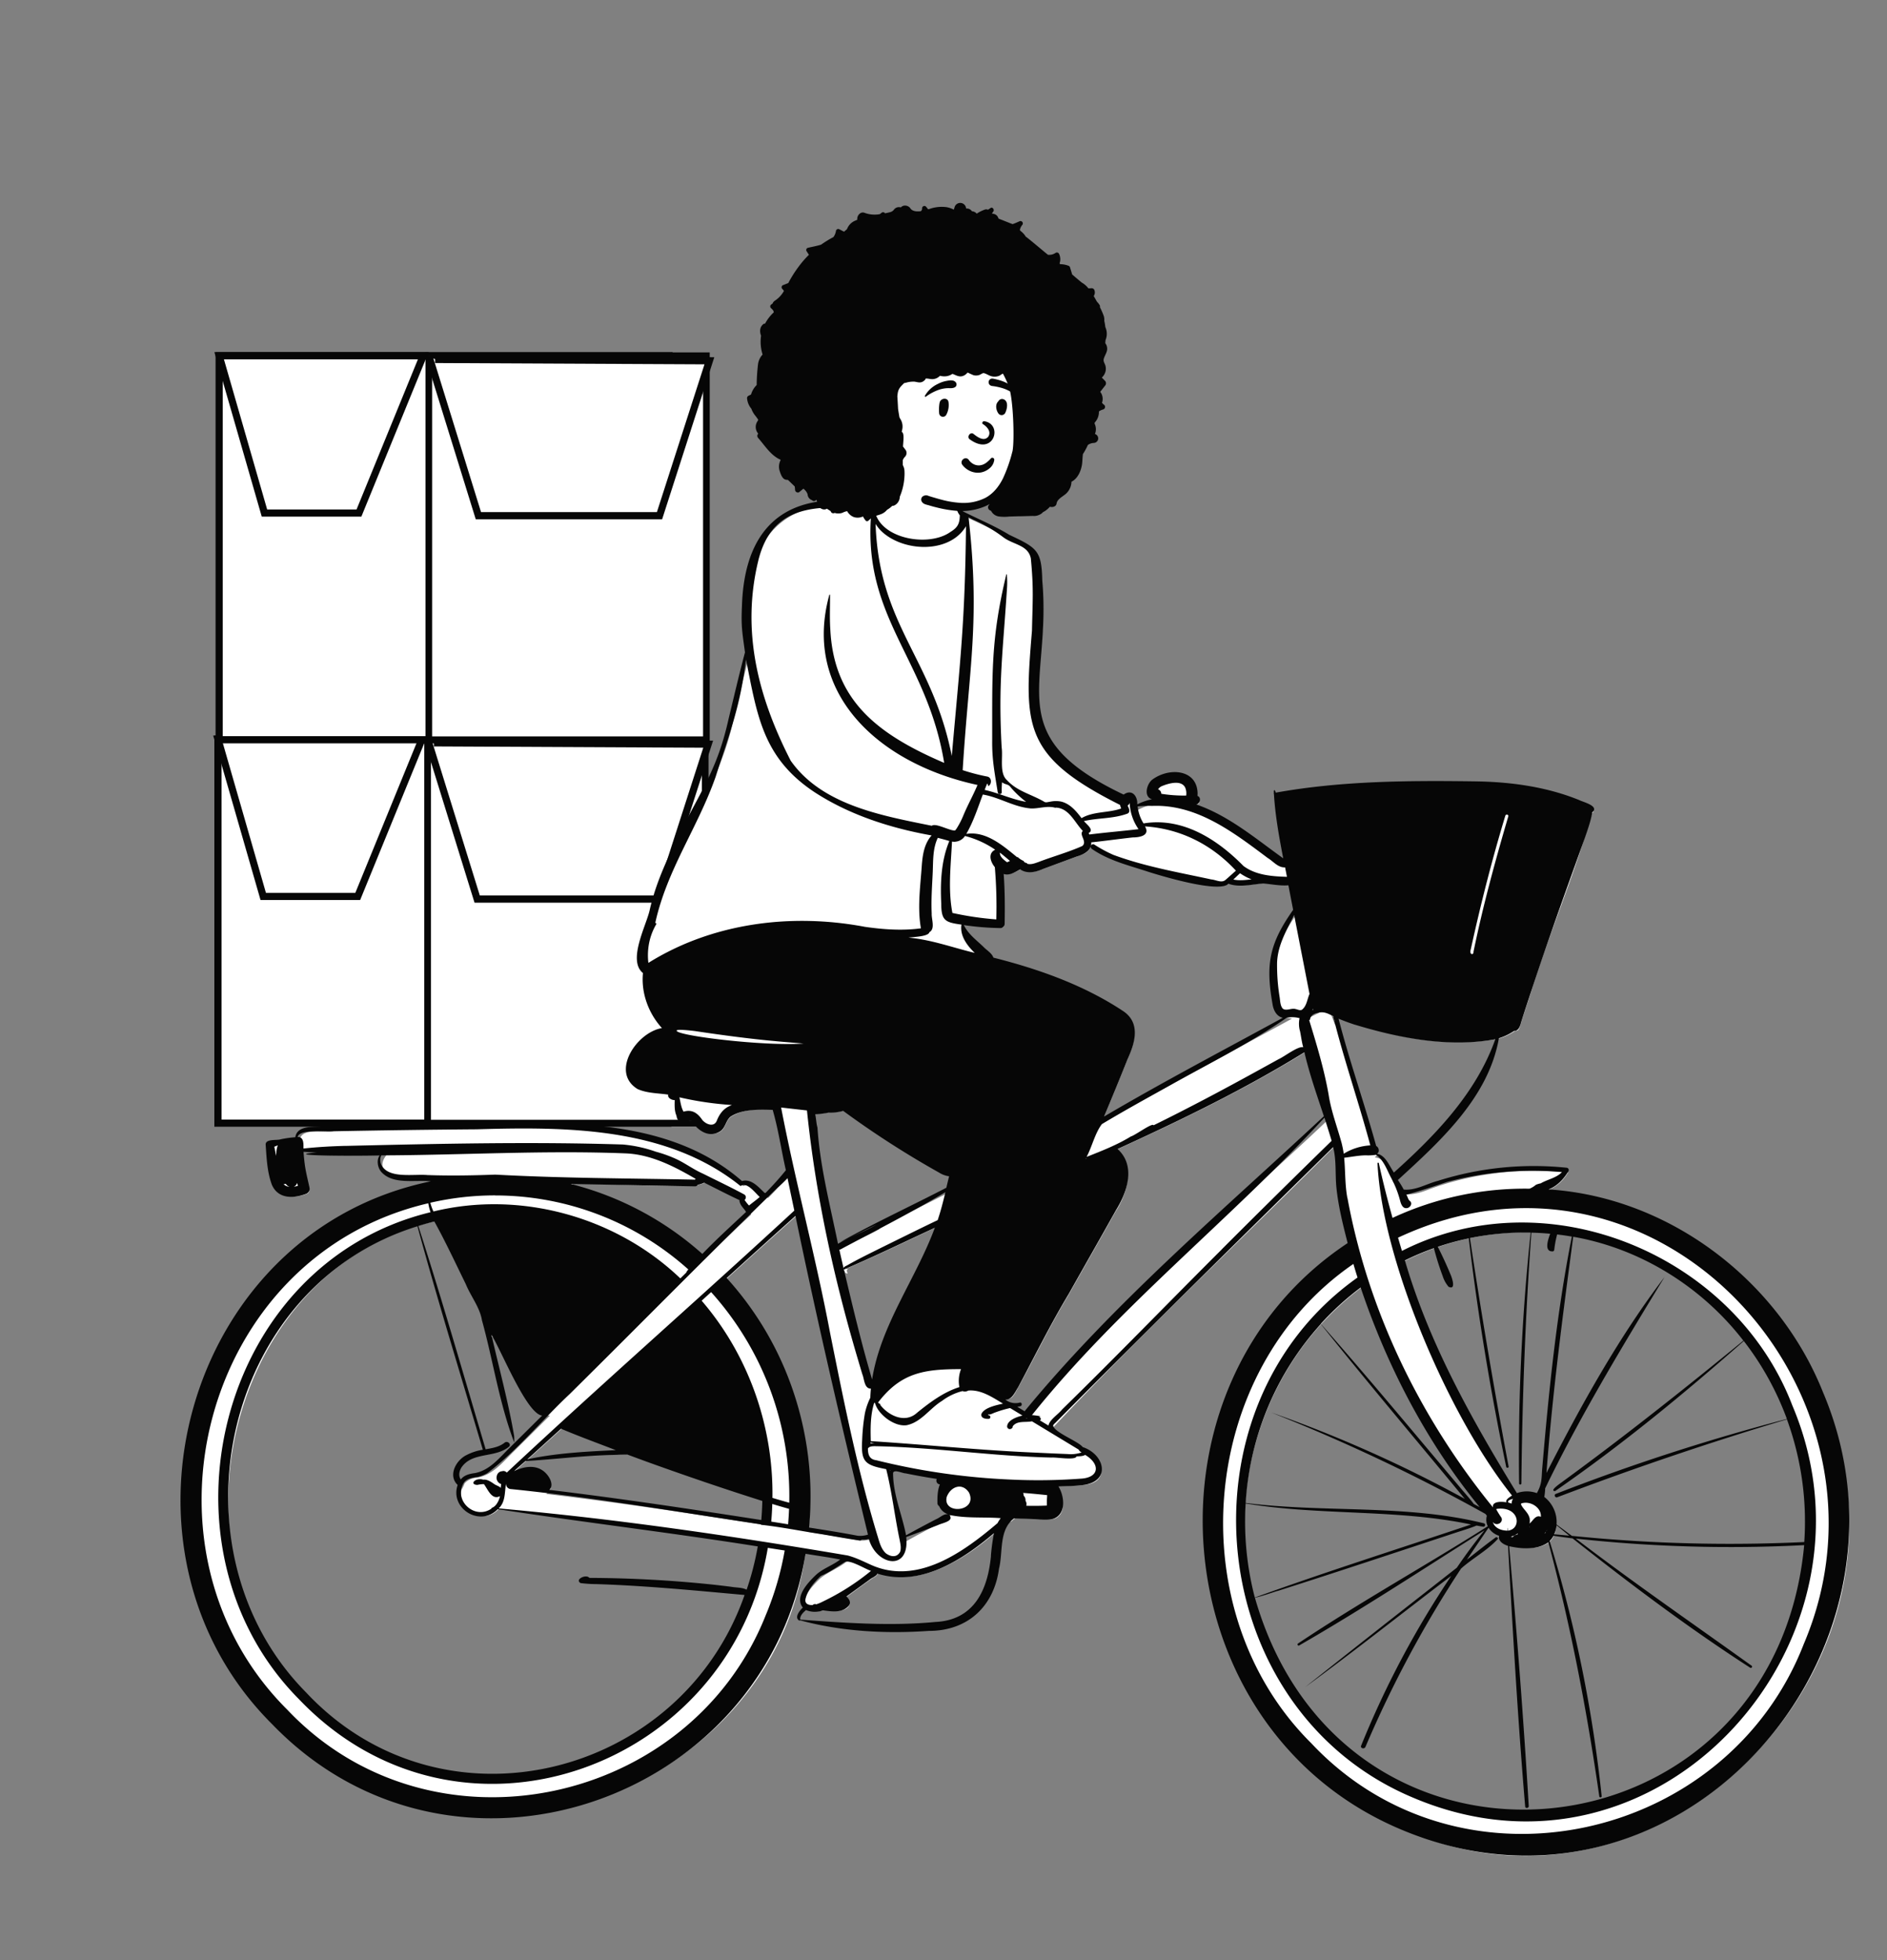
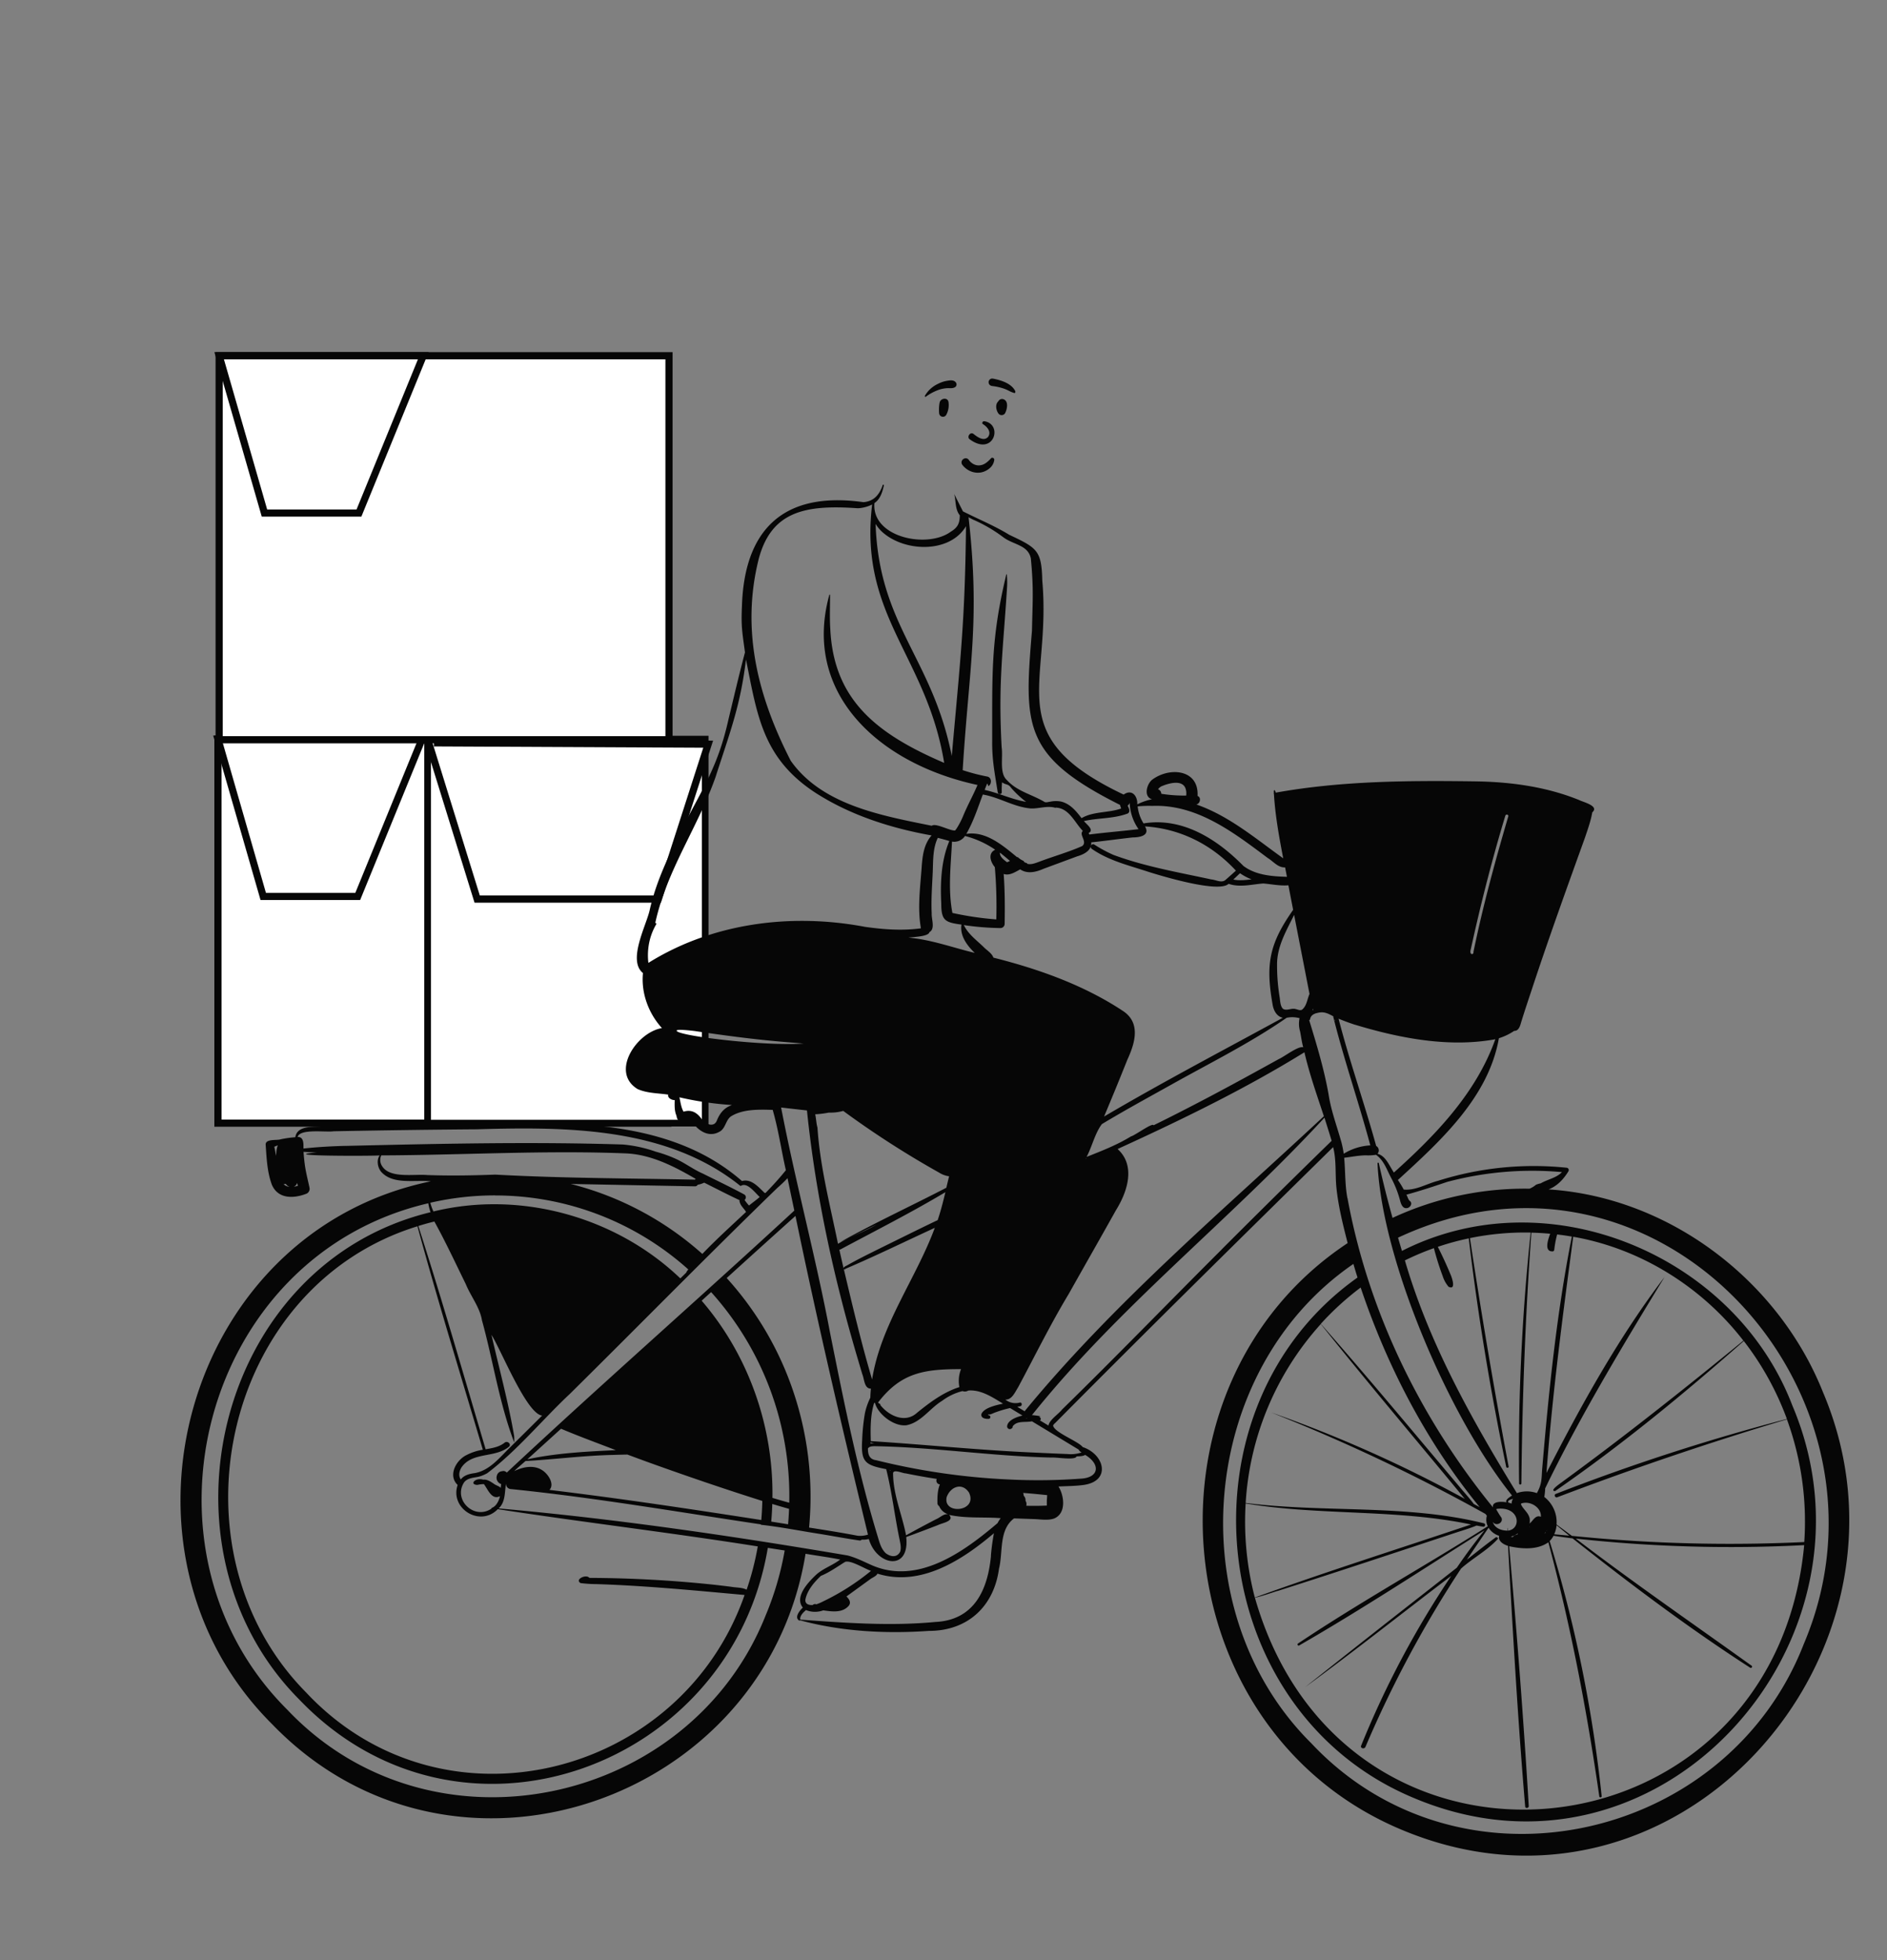
<svg xmlns="http://www.w3.org/2000/svg" id="Capa_1" data-name="Capa 1" viewBox="0 0 962.93 1000">
  <rect x="0" y="0" width="962.93" height="1000" fill="#808080" stroke="none" />
  <title>Mesa de trabajo 48</title>
  <rect x="111.22" y="377.07" width="229.55" height="195.91" fill="#fff" stroke="#060606" stroke-miterlimit="10" stroke-width="3.66" />
  <rect x="218.2" y="377.07" width="141.65" height="195.91" fill="#fff" stroke="#060606" stroke-miterlimit="10" stroke-width="3.4" />
  <polygon points="111.22 377.07 215.37 377.07 182.55 457.33 134.33 457.33 111.22 377.07" fill="#fff" stroke="#060606" stroke-miterlimit="10" stroke-width="3.66" fill-rule="evenodd" />
  <polyline points="218.2 377.07 243.5 458.67 335.93 458.67 361.38 379.64 221.4 378.97" fill="#fff" stroke="#060606" stroke-miterlimit="10" stroke-width="3.66" fill-rule="evenodd" />
  <rect x="111.84" y="181.48" width="229.55" height="195.91" fill="#fff" stroke="#060606" stroke-miterlimit="10" stroke-width="3.66" />
-   <rect x="218.82" y="181.48" width="141.65" height="195.91" fill="#fff" stroke="#060606" stroke-miterlimit="10" stroke-width="3.4" />
  <polygon points="111.84 181.48 215.99 181.48 183.17 261.74 134.95 261.74 111.84 181.48" fill="#fff" stroke="#060606" stroke-miterlimit="10" stroke-width="3.66" fill-rule="evenodd" />
-   <polyline points="218.82 181.48 244.12 263.08 336.55 263.08 362 184.05 222.02 183.38" fill="#fff" stroke="#060606" stroke-miterlimit="10" stroke-width="3.66" fill-rule="evenodd" />
  <g id="Introduction">
    <g id="variations-sitting">
-       <path d="M923.1,788.07c-12.88,165-237.71,188.72-282.6,29.71h0c-.16-.61-.5-1.85-.68-2.46h0a155.85,155.85,0,0,1-4.34-48.76h0c2.16-33.68,16.51-67.35,39.56-91.95h0a147.91,147.91,0,0,1,21-18.75c14.24,42.92,34.88,81.31,61.05,113.23l-1,1.25,3.77,2.1c.43.52.9,1.11,1.33,1.65-1.74,4.46,2,8.79,6.35,9.64-1.34,3.14,1.93,4.38,3.9,4.94,6.46,1.48,14.06,1.8,19-1.82,6.32-5.78,4.1-17.2-2.73-21.53,0-.08.05-.15.08-.22a4.55,4.55,0,0,1-2.43-1,14.31,14.31,0,0,0-10.76.18c-22.73-36.93-45.53-77.07-58.15-120.83a144.17,144.17,0,0,1,16.5-7h0l.75-.26h0a138.61,138.61,0,0,1,16-4.46h0l2-.41h0a141.21,141.21,0,0,1,29.69-2.72h0l2.26,0h0c3.4.09,6.9.34,10.31.67,0,.12-.09.29-.15.48a4.51,4.51,0,0,1,.82.12c0-.17.08-.34.11-.51,2.7.3,5.42.67,8.1,1.12h0l1.91.34h0c34.35,6.06,66.71,26.43,87.8,54.34h0a149.09,149.09,0,0,1,21.28,38.41h0l.84,2.28h0a153.85,153.85,0,0,1,8.5,62.15ZM677.5,571.44c-51.64,49.15-108.92,94.87-152.65,151.67l-8.17-4.94.82-.15c-2.73-.28-5.26-2.83-7.28-4.49,4.36.3,5.75,1.11,8.34-3.86,9.1-16.34,17-33,26.76-49.15,8-14.22,16.06-28.31,24.08-42.68,4.24-6.19,11.33-22.67-.35-31,30.59-13.95,65.83-30.71,98.49-51,2.65,11.95,6.77,23.5,10.56,35ZM502,485c-4.38-4-9.19-7.9-11.39-13.74a138.93,138.93,0,0,0,20.92,1.88.87.87,0,0,0,.82-.85,270.69,270.69,0,0,0-.64-27.26c3.67,1.82,6.62-.26,9.95-2,3.48,2.6,7.07,1.83,11.33,0l17.23-6.37c3.83-1.19,5.47-2.33,6.43-4.76l2,.52c4.11,6.08,63.72,25,69,18,5.54,2.35,12.17.45,18,0,4.58.38,9.24,1.41,13.82.83q1.37,7.13,2.74,14.24c-12.31,17.92-14.14,26-10.63,47.58.76,4.45,2.23,6,7.72,6.6-32.62,17.84-65.42,35-97.63,54,4.56-10.79,9.09-21.78,13.38-32.56,1.52-3.31,3.56-8.18,3.72-12.71,1.26-16.82-51.28-32.25-71.86-37.82-.58-2.39-3.22-3.8-5-5.58Zm167.55,30.84c.24-.41,1.17-2.36,1.39-2.82a37.42,37.42,0,0,0,2.22,3.73c-1.29.46-4.43,2.18-5.68,2.84Zm-183,85.65c-.55,2.24-1.06,4.37-1.54,6.42-12.17,6.34-24.27,12.13-36.48,18.34l.38.71c-6.9,4-14.42,6.49-21.21,10.68-5.3-22.86-9.35-46-12.35-69.37a51.58,51.58,0,0,0,8.41-.95,23.11,23.11,0,0,0,7.72-1,475.93,475.93,0,0,0,49.4,31.88,12.16,12.16,0,0,0,6,1.87Zm-2,173.39c-1.91-.19-3.63,1.8-5.47,2.46q-8.54,4.41-16.72,9c-1.9-11-6.64-21.21-7-32.59l-.19.34c-.69-1.33-2.09-3.72-2.89-5l5.22,1.2-.14.21c1.72-.3,4.07.79,5.7,1,5.91,1.12,11.94,2.26,17.94,3.14-1.54,2.4-1.46,2.53,1.39,2.53a22.16,22.16,0,0,0-1.85,10.68c0,.63.3.5.62.75a6.12,6.12,0,0,0,4,3.82ZM432.56,649.7,432,648l.66-.22a.78.78,0,0,0-.84-.34l-.06-.19c16.37-7,32.4-14.85,48.56-22.29-9.49,27.36-28.34,51-33.07,80l-2.5.16c-5.56-18.76-10.11-38-14.51-56.57l.79-.27a1.24,1.24,0,0,0,1.5,1.34Zm11.79,135.54a14.55,14.55,0,0,1-5.91.62c-8.61-1.66-17.38-3-25.94-4.36,4.87-46.67-10.7-94.22-42.45-128.46,11.81-10.73,24.33-22,37.71-34,12.5,60.64,26.72,120.5,37.71,165.87Zm-53-18.39c-.08,3.72-.31,7.48-.65,11.19-35.47-5.54-73.59-11.3-111.89-15.88l1.71-1.84c2.14-2.64-1.47-7-3.61-8.18-4-2.39-8.5-1.48-12.94.63l-1.47-2.06c8.19-7.41,16.4-14.76,24.56-22.22,9.48,4,19.07,7.53,28.63,11.23l-.37,2.3c2.13,0,4.29-.27,6.33-.06,23.62,8.8,48.55,17.27,69.72,23.93ZM389,790.2a149.43,149.43,0,0,1-6.32,23.7h0c-29.83,94.38-159.22,126.47-226.37,51.43-75.43-73.81-38.62-220.36,67-242.56,6,10.88,11.13,21.84,16.56,32.85,2.61,6.37,7.32,12,8.39,19q1.05,3.84,2,7.68l.32.14,0-.1,2.34-1c4.67,8,10.64,22.1,16,30.65,6.88,10.37,6.55,9.61,11.68,10.21-6.1,6-12.28,12.19-18.38,18.22-5.41,5.25-10.51,11.93-18.65,13.42a9.39,9.39,0,0,0-6.46,2.88,14.75,14.75,0,0,1-1.54,3.14c-2.79,10.49,11.58,18.65,19.08,9.76,45.15,6.92,89.47,12.14,134.64,19.27ZM292.31,603.85c18.08-.25,39.95,1.95,63.88.61a12.76,12.76,0,0,0,4.15-1.46c6.38,3.25,12.86,6.59,19.42,9.62-.51,2.84,2.57,4.53,3.55,7-8,7.53-16.23,14.89-23.83,22.94A158.37,158.37,0,0,0,292,606.37ZM941.89,754.08c-9.13-74.65-75-141-150.7-144.91l-.38-2.47c3.61-1.41,6.78-4.3,9.42-8.6-23.93-2.4-48.64.42-70.66,8.53-4.08,1.58-8.52,3.15-13.05,2.56-.66-1.3-1.46-2.66-2.33-4l-.11,0a5.35,5.35,0,0,1-3.28-2.45,15.7,15.7,0,0,1-.83-4,.76.76,0,0,1,.13-.6c-2.1-3.61-4.05-7.26-8.55-7.66l1.48-1.58a1.38,1.38,0,0,0-.82-2.21c-6-21.74-13.37-42.56-19.09-64.43l-1.83.53c-.23-.6-1.68-4.21-1.95-4.87l3.24,2.25-.38-1.5c28.43,11,56,15.9,82.56,11.27v-.07a29.72,29.72,0,0,0,8.51-4c1.54.12,2-.8,2.69-3.31,1.57-5.15,3.32-10.34,5-15.37,9.55-31.2,22.71-61.17,31.37-92.21.23-.18,1-.94.87-1C779.08,394,697,400,652.43,406.71c.77,12,3.07,23.76,5.29,35.19-16.17-11.47-31.61-25-51-30.72l4.57-.93c.75-.12,1.22-1.57.44-1.87l-.9-.33c1.67-13-12.94-14.49-21.12-8.1-1.79,1.48-3.79,6.57-.47,7.69l-.15,2.48a33.62,33.62,0,0,0-9.13,3.44c.65-4-.81-9.39-5.44-5.65C508.21,377.6,537,346.47,531.58,297.33c-.34-14.75-2.12-15.68-16.16-22.29-8.11-4.94-16.82-8.4-25.21-12.75l.6-.6c-.78-1.54-2.45-4.89-3.38-6.73l-.34.1a45.44,45.44,0,0,1-2.84-9.45c-.34-3.77-2.1-6.06-6.31-6.78-10.57-2.22-21.14-.52-25.38,10.64h-.05c-1,3-3,6-5.48,7.39l1.52,1.37-.19.35-2.4-.71c0-.13,0-.31,0-.45a11.1,11.1,0,0,1-4.58,1.08c-51.19-8.69-66.52,31.32-58.91,75.45-3,11.39-5.68,22.8-8.43,34.13-8,37.83-32.12,61.35-40.33,97.92-2.17,8.89-11.15,25.23-3.26,30.93-1.35,10.45,3,21.67,10.86,29.52-11.82.33-28.3,19.6-14.36,29.08,5.08,2.22,11.17,2,16.71,2.93l-.43,1.42c.23,1.26,2.35,1.18,3.38,1.05,0,3-.39,6.32.85,9,.13,1.53.76,2,1.07,1.92,2,.07,4.12-.18,6.18-.06,3.12,5,7.8,8.2,12.63,5.63,2.94-1.53,2.89-5.62,5.67-7.69,7.29-4.57,15.57-3.82,23.27-3.69,3.19,10.7,4.63,21.56,7.14,32.36a165,165,0,0,1-11.38,12.7l-.56-.13-.57.17c-3.29-2.93-6.93-7.94-11.59-6.11-38.91-35.19-101.51-29.78-149.61-29.43-21.76.25-44.22.49-66.28,1.49-6.3.15-10.36.61-10.58,5.34-4.16.18-7.25,1.21-11.16,1.51-2.44.13-3.72.32-3.8,1,.47,6.75.74,13.81,3.09,20.12s10,6.23,15.73,3.93c2.16-.93.3-3.59.24-5.22a84.77,84.77,0,0,1-2.38-16.43c2.72.21,5.09.33,8.22.38l.05,1.44c5.5.22,28.88.63,34.59-.16-2.34,2.82-3.25,5.72-1,8.9,5.93,6.6,16.86,3.6,24.65,4.59l.12,2.53C98.55,627.87,51.84,794.19,140.82,879.81c87,94.47,253.4,38.22,270.22-87.5,7.24,1.21,14.52,2.17,21.74,3.7-4.26,3.88-10.39,5.85-14.57,9.56-7.26,7.06-9.41,11.7-6.09,15.34l.06,0a11,11,0,0,0,8.9.35,42.59,42.59,0,0,0,5.71.55c3-.06,5.92-.82,6.73-3.23.09-.91-1.67-2.47-2.52-3.23,4.7-3.28,9.42-7,14.8-10.59a4.27,4.27,0,0,0,2.41-2.46c23.17,8.28,47.42-9.43,62.19-22.57,0,.07,0,.15,0,.23,1.8-1.77,3.68-3.49,5.73-3.79a14,14,0,0,1,2-1.69l10.91.38c3,.11,6.87.75,9.54-.24,6.19-3,3.54-12.1.4-16.3,5-.3,10-.21,14.92-.88,12.63-1.47,9-14.1-1.09-17-2.8-3.61-15.27-7.45-15.61-12C584.17,678.55,635,631,682,583.85A55.57,55.57,0,0,1,684,599.48c0,12.35,3.29,24.57,6.27,36.36-108.8,68.67-94.41,248.17,25.25,297,117.24,53.66,244.59-56.22,226.41-178.74Z" fill="#fff" fill-rule="evenodd" />
      <path d="M790.24,606.78c4.48-1.74,7.75-5.32,10.14-9.27a1.2,1.2,0,0,0-1-1.79,162.18,162.18,0,0,0-65.6,6.69c-5.73,1.47-11.3,5-17.45,4.46a48.46,48.46,0,0,0-3-4.88c21.76-19.91,46.29-42.2,51.55-72.33a29.83,29.83,0,0,0,7.78-3.73c2.6,0,3.11-2.95,3.74-4.95,1.71-5.52,3.55-11,5.37-16.47,8.52-25.86,17.77-51.46,27-77.08,1.44-4.27,3-8.57,3.76-13,3.74-3.27-4.64-5.21-6.77-6.31-16.93-6.86-35.26-9.29-53.47-9.51-33.78-.46-68-.23-101.29,5.77-.48-1.88-1.21-1.6-.92.23a.21.21,0,0,0,0,.39c.65,11,2.64,22,4.75,32.89-14.1-10.08-27.68-21.69-44.34-27.48,2-.42,2.65-3.61.62-4.34.74-13.7-14.43-14.93-23.26-8.22-2.7,2.27-4.4,8.58,0,9.91a28.81,28.81,0,0,0-7.51,2.6c.23-4.22-2.7-8-6.95-5-63.51-30.16-36.67-54.9-41.52-109.21-.36-15.43-2.64-16.6-16.89-23.34-7.53-4.62-15.72-7.94-23.59-11.93L486.91,252c1,3.6.36,7.8,2.88,10.89-.08,4.14-1,6.16-4.7,8.43-12,8.69-40.37,2.84-38.87-14.67,3-2,4.1-5.73,4.82-9,.08-.32-.43-.57-.57-.24-1.6,4.79-4.49,8.41-9.91,8.77-42.81-6-60.83,16.17-61.95,53.06-.49,10.42.17,13.25,1.55,23.58-3,11.26-5.63,22.62-8.37,33.94-5.27,23.72-12.48,34.16-23.72,55.86-6.64,13.56-13.39,27.23-16.61,42-2,8.18-11.22,25.46-3.36,31.79-1,10.18,2.8,20.49,9.68,28.08-12.81,2.09-26.57,22.44-12.43,31.1,4.9,2.18,10.42,2.08,15.65,2.84-.5,1.66,1.82,2.87,3.3,2.78-.05,2.68-.2,5.46.91,8,.2,1.42.69,2.76,2.27,2.85,1.84.07,3.66-.15,5.51-.09,2.95,4.58,8.31,8.51,13.89,5.53,3.35-1.57,3.26-5.69,5.94-7.85,6.07-3.93,14.46-3.64,21.48-3.44,2.93,10.09,4.38,20.56,6.73,30.79-3.27,4.06-6.77,7.9-10.4,11.61a.78.78,0,0,0-.4,0c-3.09-2.88-6.77-7.47-11.6-6.09-36.24-31.65-87.8-30.17-133.36-29.5-26.53.37-53.08.47-79.58,1.55-4.95.5-14-.84-15,5.59a59.06,59.06,0,0,0-7.21,1c-2.18.8-7.81-.34-7.92,2.67.48,6.88.75,14.08,3.19,20.6,3.11,7.2,10.82,7.09,17.28,4.68a2.73,2.73,0,0,0,1.89-3.28c-.81-3.82-1.8-7.57-2.35-11.45-.31-2.24-.53-4.51-.67-6.77,2.27.17,4.55.25,6.83.28-22.18,2,29,1.87,32,1.55-1.63,2.39-1.09,5.85.6,8.15,5.89,7,17.33,4.18,25.53,5.07C94,628.61,49.87,791.09,138.88,879.61c91.75,95.08,251.57,40,272.19-86.94,5.88,1,11.82,1.77,17.67,2.94-3.86,3-8.95,4.61-12.45,7.93-3.93,3.75-11,11.18-6.6,16.58-1.59,1.49-4.53,5-1.82,6.65a.34.34,0,0,0,.36-.17c21.25,5.77,43.91,6.94,65.82,5.41,19.91,0,33.18-12.64,35.74-31.76,2.15-8.51-.2-19.7,7.67-25.64l10.47.37c3.18.12,7,.79,10.05-.33,6.24-2.66,5.11-11.56,2.16-16.31,4.29-.21,8.61-.2,12.87-.79,14.08-2,10.66-15.6-.5-19.32-2.33-3-14.19-7.3-15.1-10.84,0-.63.87-1.24,1.3-1.68l1.58-1.6c46.3-46.66,93.16-92.79,140-138.9,1.73,6.64,1,13.53,1.64,20.29.94,9.68,3.37,19.26,5.77,28.67-109.1,72.29-95.14,246.74,26.21,298.72,140.88,60.36,272.94-89.31,216.35-222.66C907.7,653.6,852.24,610.8,790.24,606.78ZM920.53,838.53C881.29,939.93,745,970.18,669.1,889.28c-67.7-67.13-57.66-190.17,21.54-244.48q1,3.48,2.1,6.94C599.22,718,614,871.74,720.59,916.88,847.06,971,965.4,836.59,914.62,717c-29.19-76.4-124.37-116.85-199.21-78.84-.68-2.24-1.33-4.5-2-6.75,132.89-62.18,261.08,80,207.11,207.16M794.32,778.12q3.23,2.68,6.46,5.31l-7.68-.71A14.51,14.51,0,0,0,794.32,778.12ZM789.11,781c.11-.17.21-.34.31-.51-.09.2-.18.4-.28.6l0-.09m-.9,1.3c.2-.26.39-.52.57-.79a.83.83,0,0,1,0,.15,5.91,5.91,0,0,1-.45.66l-.16,0m-7.81-3.21s0-.08,0-.31l.08,0c.06,0,0,.28-.06.28m.08-4.76c-.66-2.77-3.51-4.67-4.34-6.92,0-.09.11-.35.15-.4,4.39-1.53,10.35,1.93,10,6.81-2.74-1.17-4,2.05-5.76,3.43a8.69,8.69,0,0,0,0-2.92m-6,7.85a1.69,1.69,0,0,0-.1.58c-.89.28-2.11.63-2.49,1.44-.34-.1-.7-.19-1-.3a7.84,7.84,0,0,0,3.63-1.72m-5-16c0-1,1.71-1.19,2.5-1.59a5.63,5.63,0,0,0-.73,2.52,11.49,11.49,0,0,0-1.88-.62c.15,0,.4-.36.11-.31m-3.55,7.88a45.46,45.46,0,0,1-2.51-4.08l.23-.2c11.74-1.51,12.94,10.18,5.79,11.1-.12-1.9-.34-1.87-.19,0-2.74,0-5.72-.9-7.1-3.28.14-.06,0-.25-.08-.15a5,5,0,0,1-.4-1c1.81,2.55,5.84.21,4.26-2.46M674,675.37a146,146,0,0,1,20.34-18.53c13.57,40.31,33.56,78.8,60.7,112-1-.52-2-1.06-3-1.61-2.32-3.11-5-6-7.48-9C721.16,730.54,698,702.54,674,675.37M640.33,815a153.17,153.17,0,0,1-4.68-48c38.05,6.32,77.18,2.75,115,10.73C713.86,790.1,676.8,801.79,640.33,815m11.5-3.31c30.46-9.69,60.78-19.8,91.12-29.81,3.52-1.16,7.12-2.18,10.54-3.61,1.1.21,2.2.41,3.3.58a.89.89,0,0,0,.48-1.71c-39.71-9.88-81.25-5.28-121.61-10.39A149.49,149.49,0,0,1,674,675.47c24,30.06,49,59.48,73.47,89.18a665.57,665.57,0,0,0-98.87-44.09A920.74,920.74,0,0,1,758,772.33l.75.94a7.5,7.5,0,0,0,.46,5.36c-31.9,20.21-65.49,38.84-96.89,59.85a.59.59,0,0,0,.58,1c32.09-18.46,63.26-39,94.63-58.76-5,6.16-9.66,12.55-14.14,19.08l-18,14.09Q695.6,837.19,666,860.72c24.74-18.06,49.85-38,74.58-56.79a474.71,474.71,0,0,0-46,86.64c-.56,1.36,1.67,1.92,2.22.6a576.25,576.25,0,0,1,48.76-90.94c5.91-5.31,13.76-9.47,18.89-15.27a.84.84,0,0,0-1.26-.6c-5,3.64-9.8,7.5-14.64,11.34,3.65-5.47,7.37-10.88,11.06-16.33a9.68,9.68,0,0,0,5.39,4.12c-.63,2.71,2.1,4.39,4.55,5.15,2.45,44.37,5,88.8,8.75,133.07.22,1,1.76.74,1.82-.24-2.64-44.24-6.06-88.5-10-132.66,6.46,1.44,14.41,2,20-2,11.41,42.67,19.72,86,26,129.7.12.66,1.25.51,1.2-.16a688.75,688.75,0,0,0-26.55-130.16,11.64,11.64,0,0,0,2-2.71c3.23.5,6.46.94,9.71,1.34,29.27,23.17,59.29,45.76,90.67,66,.6.29,1.29-.47.75-1-30-21.52-60.44-42.46-89.76-64.89a724.57,724.57,0,0,0,116.53,3.33c-15.32,163-234.88,185.94-280.28,26.84,3.87-.89,7.68-2.26,11.46-3.47m141.79-51c33.69-23.29,65.54-49.45,96.21-76.5a148.78,148.78,0,0,1,22,39.77,1075,1075,0,0,0-118,38.26c-1,.44-.29,2,.73,1.71q57.87-22,117.28-39.79a152,152,0,0,1,8.85,62.6,796.59,796.59,0,0,1-104.44-1.85c-4.71-.39-9.41-.84-14.12-1.29q-3.91-2.91-7.85-5.8a16.24,16.24,0,0,0-6.25-14.07,32,32,0,0,0,.45-4.39c.87-1.73,1.67-3.49,2.52-5.17,17.48-35.26,37.91-69,58.37-102.6C826.16,682,806.75,717,789.16,751.43c3-40.33,8.33-80.41,13.65-120.49,34.33,6,65.61,25.57,86.83,53-30,24.51-60.39,48.67-91.74,71.55-.8.69-7.82,5.2-4.28,5.19M740,649.68c-1.94-4.61-4-9.13-6.29-13.6a138.13,138.13,0,0,1,15.79-4.32c4.65,39.09,11.1,78.06,19.12,116.61.19.63,1.3.55,1.23-.17q-10.94-58.1-19.75-116.57a139.88,139.88,0,0,1,31-2.83,1076.12,1076.12,0,0,0-5.9,128.05.58.58,0,0,0,1.15,0c.45-42.72,2-85.42,5.1-128,3.22.07,6.42.26,9.61.55-.91,2.5-3.47,9.29,1.37,9a1,1,0,0,0,.72-.93,52.29,52.29,0,0,1,1.45-7.7q3.78.43,7.51,1.08c-7.79,39.25-11.79,79.16-15.18,119-.31,5-.17,7.31-2.67,11.88a15,15,0,0,0-10.2,0C751,724.13,729.3,685.4,716.91,643a140.26,140.26,0,0,1,14.81-6.25A139.15,139.15,0,0,0,736.2,651a15.61,15.61,0,0,0,3,5.45c4.14,2,1.6-5.13.79-6.74m-52.41-38.46c-1.3-6.81-1-13.75-1.66-20.61,3.65-.42,7.31-1.19,11-1.24a25.51,25.51,0,0,0,5.25-.27c4.21,2.95,5.62,8,8,12.29a52.44,52.44,0,0,1,4.38,11.41c.5,1.75,1.43,4.11,3.81,3.41,1.42-.42,2.51-2.35,1.17-3.48-1-.74-1.18-2.23-1.86-3.28,7-1.92,13.92-4.19,20.8-6.52a168.65,168.65,0,0,1,58.59-5c-2.83,3-7.32,3.67-10.85,5.74a11.88,11.88,0,0,0-2.42.72,11.84,11.84,0,0,1-3.29,2,160,160,0,0,0-69.9,14.9c-2.56-9.26-4.94-18.57-7-27.94-.08-.37-.66-.27-.66.09,2.31,50,37,130.18,68.62,169.45-.87.73-3.67,2.16-2.8,3.52-2.08-.47-7.61-.69-6.87,2.59h0c-37.23-45.67-63.63-100.06-74.26-157.75m-3.2-28.85c-2.23-8-5.19-15.79-6.44-24-2.27-12.91-6.08-25.45-9.92-38a.57.57,0,0,0,.46-.49c.33-1.93,1.92-2.81,3.82-3.2,3.28-.85,5.27.28,8.05,1.75a1.88,1.88,0,0,0,0,.41c5.45,21.79,13,43.57,18.87,65.43a28.76,28.76,0,0,0-13.56,4.25,57.9,57.9,0,0,0-1.27-6.18m-60.93,54.94c-27.26,27.17-54,54.85-81.53,81.72-1.91,2.46-6.49,5.28-6.94,8.2l-4.37-2.64c.9-.52.29-1.64-.6-1.86,3.08-.13-2.81-.83-3.51-.82a2.67,2.67,0,0,0,.31-.35c44.16-55.09,101.1-99.48,149-151.4,1.22,3.94,2.49,7.85,3.66,11.81q-28.22,27.48-56.06,55.34M550.52,739.55c.11.7.84,1,1.39,1.44a17.47,17.47,0,0,1-7.23.79q-7.89-.3-15.78-.69c-28.23-1.17-56.36-4.11-84.54-5.89-.18-6.54-.24-13.19,1.73-19.54a3.15,3.15,0,0,0,.42.09c1.48,5.72,9.75,12.19,16.09,11.34,7.47-1.47,11.87-8.64,18.11-12.42a29,29,0,0,1,10.46-5,3.31,3.31,0,0,0,2.94-.27c6.47-.58,12.41,3.48,17.73,6.68-3.26.72-9.55,2-11,5.2-.54,2.21,2,2.64,3.62,2.56a.91.91,0,0,0,.25-1.79c-.12,0-.35-.14-.58-.23a1.5,1.5,0,0,1,.19-.25c1.14.25,2.48-.66,3.53-1a60.65,60.65,0,0,1,7.59-2.25l6.33,3.84c-2.72.62-7.74,2.32-7.84,5.59a1.39,1.39,0,0,0,2.39.9.84.84,0,0,0,.42-.92c2.14-3.14,6.56-1.93,9.86-2.64l23.89,14.46M444.2,736.42c0-.19.07-.38.09-.57a11.16,11.16,0,0,0,2.07.42,12,12,0,0,0-2.16.15m109.53,5.79c8,4.76,7.29,11.79-2.57,12.16a295.39,295.39,0,0,1-35.83.42,344.78,344.78,0,0,1-68.25-9.86c-3.46-.44-4.2-2.95-4.17-6,.89-1.33,3-1.13,4.67-1.12,29.67.61,59.22,5.1,89,5.77,2.47-.24,12.11,1.54,12.79-.57,1.34-.12,3.12,0,4.4-.79m-19.57,23.48c0,.79,0,1.58,0,2.38q-5.25.23-10.49.1a3.23,3.23,0,0,0-.41-2.59,3,3,0,0,0-.93-2.55,3.07,3.07,0,0,0-.29-1.42c4.09.3,8.19.71,12.27,1.13,0,1-.14,2.15-.15,3M509,777.07C491.62,791.84,468,809,444.29,798.24c-3.87-1.74-7.63-3.64-11.77-4.71-59-10-118.41-18.71-178.07-24,3.6-3.32,3-8.37,3.79-12.75h0a2.61,2.61,0,0,0,2.56,2.89c42.68,4.34,85.06,11.66,127.5,18a1.49,1.49,0,0,1,0,.21c10.29,1.11,20.47,3.21,30.71,4.76,6.53,1.09,13.05,2.31,19.6,3.25a1.13,1.13,0,0,0,1.08-.43,12.57,12.57,0,0,0,3.67-.33c3.93,13.71,21,16.72,19.08-1q8.22-3,16.35-6.16c2-1,8.55-2,5.51-5.15,8.79,1.92,17.52,1,26.37,1.68a15.19,15.19,0,0,0-1.71,2.7m-3.26,16.46c-1.63,17.36-8.53,32.85-28.42,33.8-22.88,2.17-45.94.48-68.8-1.18.08-.21,0-.38-.19-.18,0-2,1.59-3.5,3-4.71a12.33,12.33,0,0,0,8.81.15c4.42.61,9.56,1.39,12.83-2.15,1.62-1.71.46-3.59-1-4.94q6.12-4.43,12.22-8.86c1.19-.86,2.95-1.45,3.63-2.78,22.1,6.9,43.36-7,59.42-20.63a115.29,115.29,0,0,0-1.55,11.48M411,816c.95-4.74,4.44-8.78,7.9-12.06,4.46-1.82,8.31-4.65,12.37-7.14,2.92-1,10,3.54,13.2,4.59a121.41,121.41,0,0,1-24.55,15.64,21.82,21.82,0,0,1-3.38,1.43,1.56,1.56,0,0,0-1.77.34c-1.94.17-4.05-.43-3.77-2.8m-20,7.39C352.62,921.35,220.28,950,146.65,872.27c-82.05-81.56-43.49-231.58,71.9-258.41a25.62,25.62,0,0,0,1.16,4.56C110.73,644.84,76,789.57,152.48,866.78c81.85,85.89,220.47,35.48,239.33-77.13l8.62,1.34A154.37,154.37,0,0,1,391,823.42M252.71,609.87a147.66,147.66,0,0,1,98.52,37.73c-.31.51-.89,1-1,1.59l-3.05,3c-32.84-31.43-81.57-45-126-34.15a27.11,27.11,0,0,1-1.59-4.45,147.19,147.19,0,0,1,33.14-3.75m-34.35-10.35c-6.82-.7-19.27,1.91-23.35-4.52a5.63,5.63,0,0,1-.48-5.54c41.74-.16,83.6-2.69,125.3-1,12.74.69,24.39,6.71,35.16,13a1.66,1.66,0,0,0-.37.38c-34-.69-67.95-.72-101.91-2.57-11.49.43-22.86.64-34.35.23M176.3,584.57c-7.16.18-14.34.59-21.45,1.35,0-2.34.28-6-3-5.9,1.29-4.36,14.44-2.28,18.46-2.9q36.47-.72,72.94-1c46.27-1.37,97.16-1.12,134.46,28.8a.43.43,0,0,0,.48,0c3.24-1.94,7.3,3.84,9.49,5.72-1.74,1.56-3.66,2.89-5.46,4.36a20.81,20.81,0,0,1-2.27-2.86,1.68,1.68,0,0,0-.29-2.84c-6.89-3.72-14-7.08-21-10.58-5.08-2.23-9.46-5.68-14.57-7.87a66.42,66.42,0,0,0-9.41-3.3,68.7,68.7,0,0,0-16.83-3.67c-47.14-1.49-94.38-.39-141.53.71m-26.42,20.82a3,3,0,0,0,1.74-1.94c.13.49.25,1,.39,1.47a13.31,13.31,0,0,1-2.13.47m227.58,7.8c.44,2,2.27,3.34,3.22,5.08-7.52,7.06-15.2,14-22.3,21.41A159.47,159.47,0,0,0,291.25,604q31.67.63,63.33,1.22a1.51,1.51,0,0,0,1.43-.79,13.72,13.72,0,0,0,3.35-1.09c6,3,12,6.12,18.05,8.95a3.36,3.36,0,0,0,0,.88M246,673.76c5.65,20.51,8.74,41.88,16.29,61.8,0,.09.2.09.19,0-.1-1.07,0-2.12-.14-3.18-3-17.31-7.64-34.31-11.55-51.42,5,7.89,18,40.48,25.87,41.2q-8.2,8.15-16.42,16.28c-5.21,5.06-10.31,11.69-17.93,13.07-2.65.36-5.47,1-7.16,3.24-1.28-1.79-.84-4.22.34-6.12,5.51-8.12,17.29-4.67,24.3-10.63,1.28-1.24-.83-3.21-2.3-2-2.73,2.19-6.3,2.78-9.67,3.36-11.26-38-22.2-76.17-34.35-113.91q4.06-1.27,8.19-2.28c5.78,10.46,10.74,21.17,16,31.86,2.58,6.33,7.32,12.06,8.32,18.77m54.6,131c-1.68-1.76-7.43,1-4.31,2.82a70.46,70.46,0,0,0,8.22.53c25.22.8,50.4,3.28,75.47,5.54-32.66,93.41-154.37,123.89-223.79,49.69-71.46-72.22-42.94-207,56.85-237.78,10.41,38.19,22.12,76.07,33.37,114a27,27,0,0,0-8.44,2.77c-5.33,2.66-9.45,10.45-4.41,15.19-4.11,12,11.39,21.7,20.47,12.36,44.16,6.76,88.55,12,132.68,19A145.27,145.27,0,0,1,381,811c-2.38-1.26-5.31-1-7.93-1.5-2.78-.35-5.56-.68-8.35-1a624,624,0,0,0-64-3.53.22.22,0,0,0-.09-.21M396.69,606a69.12,69.12,0,0,0,5.18-4.94q1.72,8.26,3.47,16.53c-48.61,44.87-98.43,88.53-146.74,133.66a2.28,2.28,0,0,0-1.83-.82,4.36,4.36,0,0,1-.69.12l.21,0a2.9,2.9,0,0,0-2.72,2.19,3.43,3.43,0,0,0,2.2,4.39c-.11.64-.18,1.29-.23,1.94-.85-.92-2.17-1.19-3.22-1.88-1.64-1.15-3.69-2.6-5.72-2.32-4.13-1.24-7.25,2.52-3,2.67a15.87,15.87,0,0,1,3.34-.41c2,2.63,4,8.34,8.19,6.14-.43,2.23-2,5.4-4.29,6-.24.1.07.2.2.19-8.68,6.24-19.75-3.91-14.44-12.86,1.61-2.62,4.9-2.65,7.61-3.23a18.43,18.43,0,0,0,4.43-1.81c15.51-11.75,28-27.19,42.15-40.45C326.19,676.13,361,640.61,396.69,606M269.11,744.48l17.19-15.6c9.18,3.89,18.6,7.32,27.92,10.92-15.07.72-30.33,1.48-45.11,4.68m7.4,5.43c-4.36-2.68-9.74-1.55-14.12.6,1.83-1.81,3.88-3.46,5.76-5.16,15-.84,30-2.82,45-3.12,2.33-.08,4.67-.14,7-.18,3.9,1.45,7.81,2.9,11.72,4.31,18.93,6.8,38,13.32,57.14,19.36-.07,3.26-.24,6.51-.52,9.73-36-5.6-71.95-11-108.09-15.37,2.86-3.08-1-8.56-3.93-10.17m126.18,19.88q-.15,3.94-.49,7.84c-2.87-.47-5.73-.92-8.6-1.37q.4-4.46.54-9c2.84.86,5.69,1.7,8.55,2.49m-8.48-5.6c.56-36.54-12.24-72.91-36.12-100.59l4.83-4.39a155.43,155.43,0,0,1,39.87,107.46q-4.31-1.18-8.58-2.48M401,699.67A164,164,0,0,0,370.83,652q17.49-15.9,35.09-31.68c11.26,54.41,23.92,108.61,37,162.58a13.17,13.17,0,0,1-5.26.57c-8.22-1.58-16.51-2.88-24.79-4.17A167.59,167.59,0,0,0,401,699.67m45.26,85.52c-.13-.38-.25-.78-.35-1.17.12.39.23.78.35,1.17m36.85-21.52c2-5.29,7.89-7.53,11.37-2.21,4.68,9.89-13.57,11.48-11.37,2.21m-3.49-6.39c-1.21,3-1.3,6.3-1.25,9.48a1.82,1.82,0,0,0,.88,1.61,7.38,7.38,0,0,0,4.55,4.13c-2.33-.32-4.11,1.76-6.17,2.57q-7.71,4-15.27,8.17c-2-10.45-6.5-20.47-6.62-31.26-.31-2.91,4.87-.28,6.47-.32q7.88,1.61,15.83,2.83a1.92,1.92,0,0,0,1.58,2.79M454,749.9l.38.09a2.68,2.68,0,0,0-.18.28c-.06-.13-.13-.25-.2-.37M398.6,565c4.4.52,8.79,1,13.19,1.5,4.4,43,13.67,85.45,26,127,.73,2.51,1.48,5,2.23,7.52,1.06,2.4.93,7.44,4.4,7.4-.15,1.54-.25,3.09-.3,4.64a34.06,34.06,0,0,0-2.73,7.77,101.18,101.18,0,0,0-1.42,13.57c-.68,11.25,1.16,13,12.25,15.1,2.92,11.61,4.31,23.81,6.77,35.61.41,2.18,1,4.32.38,6.46-1.55,3.1-4.79,2.78-7.4.8-2.54-2.44-3.25-5.9-4.26-9.1-10.29-33.94-17.19-68.74-24.16-103.45C416.29,641.3,406,603.48,398.6,565m32.69,82.38a0,0,0,0,0-.05,0c15.32-6.53,30.59-14,45.79-21-9.67,26.13-27.62,49.46-32,77.38-5.53-18.65-10-37.59-14.49-56.51.16.36.58.6.8.18m-2.52-10c17.93-9.58,36.16-18.81,53.62-29.24-1.16,4.8-2.37,9.58-3.95,14.26-9.45,4.5-18.81,9.18-28.21,13.79-6,3-12.05,5.91-17.87,9.22-.54.33-1.9.79-1.93,1.58-.75-3.19-1.47-6.38-2.18-9.58a.92.92,0,0,0,.52,0m-11.61-62c-.69-2.29-.7-4.65-1.22-7a47.82,47.82,0,0,0,6.95-.86,24.5,24.5,0,0,0,7.36-.86A475.66,475.66,0,0,0,479.2,598.2a12.36,12.36,0,0,0,5.12,1.88q-.72,2.92-1.41,5.86c-18,9.33-36.54,17.88-54.14,27.71,6.22-2.84,12.37-5.86,18.51-8.9-6.33,3.73-13.34,6.08-19.66,9.78-4-19.6-9.12-39.2-10.46-59.14m72.42,132.25c-8.08,2.55-15,7.75-21.51,13-6,5.65-14.42,1.78-18.87-3.89.41-.6-.87-.61-1.1-1.28,11.76-15.36,23.74-17,42.31-17a16.44,16.44,0,0,0-.83,9.21M372.5,564.17c-3.46,1.42-5.55,4.45-6.81,7.78-1.55,3.24-5.45,1.55-7.24-.51-2.37-3.48-5.18-5.67-9.64-4.31-1.29-2.25-1.53-4.87-2.11-7.33a164.7,164.7,0,0,0,26.79,3.93c-.33.14-.67.28-1,.44m-40.36-86.5a29.78,29.78,0,0,1,2.76-6.16.45.45,0,0,0-.52-.63c6-27.3,21.52-48.26,30.77-74.45,7.31-22.77,12.69-36.27,15.53-60,5.76,28.53,8.49,50.32,35.3,67.91,17.79,11.49,38.59,18.16,59.43,21.86-4.06,4.54-4.71,10.78-5.1,16.56-.75,10.2-2.16,20.68-.36,30.83-9.5,1.29-19.11.59-28.56-.76-37.6-7.12-77.87-2-110.51,18.39a32.16,32.16,0,0,1,1.26-13.58M387,285.79c6.35-24.94,23.74-28.41,50.75-26.5a18.08,18.08,0,0,0,7.3-1.92c-6.83,56.94,27.84,77.15,36.76,131.82-34.37-14.74-56.45-32.06-58.12-68.45-.37-5.74-.09-11.47-.12-17.21a.19.19,0,0,0-.38,0c-13.86,50.25,25.36,86.13,75.63,96.93-2.5,5.85-4.47,9.13-7,15a0,0,0,0,0,0,0l0,0a43.22,43.22,0,0,1-3.79,7.42c-.2.29-.84.84-.18.27-.17.15-.33.37-.49.54-2.73.2-9.9-4-11.86-2.42-26-5.25-56.14-10.67-72-33.18-16.8-32.76-25.29-66.42-16.49-102.28m62.38-15.2c11,11,35.05,12.16,43.56-2.17-.52,49.27-2.94,68.15-7.26,117.24-10-50.32-37.05-66.35-38.88-118.39a20.79,20.79,0,0,0,2.58,3.32m47.22-5.49a75.37,75.37,0,0,1,15.42,9c5.12,3.85,12.57,3.84,14,10.74,1.49,15.55.91,21.26.58,36.88-4,48.59-4.93,63.89,44.95,88.9a10.12,10.12,0,0,0,.58,1.82c-6.53,2.33-14.16,1.37-20.23,4.93-2.67-3.55-5.84-7.36-10.42-8.46a13.65,13.65,0,0,0-5.62.07c-1.07.09-2.22.65-3.14-.06-6.82-3.92-13.68-5.25-18.94-11-3.91-3.52-1.89-11.66-2.65-16.65-1.78-32.84.6-48,2.7-80.79a44.59,44.59,0,0,0-.05-7.4.14.14,0,0,0-.28,0c-8,33.32-7.12,50.68-7.2,84.76-.12,9.76,1.31,16.63,2.81,26.24.14,1.27,2.12,1.34,2.07,0a38.18,38.18,0,0,1,.16-5c2,1.45,3.09.7,4.49,2.66a50,50,0,0,0,7.79,7.31c-7.19-1.22-14-4.51-21.16-6.1.41-1.07.82-2.14,1.27-3.2a.92.92,0,0,0,0,.09c.22-.55.52,1.61.81,1.08,1.62-1.11,1.58-4.33-.78-4.78a99.71,99.71,0,0,1-12.52-3.27c3.28-53,9-76,3-129,.8.44,1.61.84,2.39,1.24m78.41,150.07c2.12-.79,1.07-2.73.37-4.23a2.64,2.64,0,0,0,1.05-1.38A24.9,24.9,0,0,0,581,423c-8.37,1-16.78,1.67-25.13,2.73l-.34-.78c3.12-1.55-1.27-4.53-2.4-6.08,7.26-1.64,14.93-1.15,22-3.73m12.8-4c22.93-.94,41.73,13.67,59,26.58,2.85,1.71,5.23,5,8.85,4.78.32,1.61.63,3.21.94,4.82-7.63-.23-15.89-.82-22.18-5.53-13.31-13.55-31-25-51-21.72a20.53,20.53,0,0,1-3-8.69,59.83,59.83,0,0,1,7.45-.24m4.69-10c3.36-1.44,10.19-3.52,12.16.74a5.31,5.31,0,0,0,.2.56,7.71,7.71,0,0,1,.26,3.42,73.91,73.91,0,0,1-12.7-.9,2.5,2.5,0,0,0-1.66-2.31,5,5,0,0,1,1.74-1.51m40,44.44.11-.09a27,27,0,0,0,5.89,3.13c-3.1.33-6.27.74-9.32.07,1.13-1,2.22-2.12,3.32-3.11m-117.31-6.38a12.44,12.44,0,0,1-1.45.67l-.3-.18c-1.51-1.17-3.5-2.62-3.37-4.72,1.75,1.36,3.43,2.8,5.12,4.23M538.57,412c7,.14,9.8,7.62,14,11.92-2.19,1.9,2.5,5.43-.31,7.69-7.21,3.21-15,5.34-22.37,8.17-2,.7-3.81,1.43-5.79.87l.11-.19c-.56-.36-1.76-.39-1.78-1.21a10.37,10.37,0,0,1-3.15-2.05l-.26.11c-7.17-5.89-15.88-13.48-25.92-11.88,3.64-6.3,5.88-13.3,8.42-20.09,8.48,1.4,15.79,6.39,24.52,7.1,4.25.17,8.65-1.66,12.91-.2l-.43-.24m-51.1,17.4a6.41,6.41,0,0,0,5-2.92,48.4,48.4,0,0,1,15.41,7c-3.9,1.94-2.34,6.29-.17,8.9a237.25,237.25,0,0,1,.75,26.66,158.15,158.15,0,0,1-22.4-3.3c-2.31-12-.79-24.31-.21-36.4a8.31,8.31,0,0,0,1.65.09m-12,36.61c-.35-7.09.22-14.17.53-21.25.23-5.83,0-12,2.58-17.36,2,.54,3.9,1,5.88,1.62-4.18,10-4.65,21.26-4.12,31.93,0,8.69,2,9.59,10.31,10.71-.9,5.65,2.86,10.69,6.77,14.44-11.23-2.7-22.2-6.78-33.79-7.79,2.18-.35,10.22-.48,10.66-2.79,3.1-1.7,1-6.65,1.18-9.51m184.45-1.9c-12.06,17.18-14.16,27.47-10.54,48.09.43,3,2,6.33,5.25,7-30.48,16.64-61.29,32.78-91.21,50.39q6.09-14.46,11.89-29c3.79-8.23,7-18.55-2-24.7-20-13.29-43.12-21.52-66.35-27.37-.84-2.33-3.33-3.68-5-5.42-3.57-3.45-7.89-6.56-10.1-11.19a139.21,139.21,0,0,0,18.69,1.52,2.15,2.15,0,0,0,2.14-2.1c.14-8.5.14-17-.5-25.5,3,1,5.86-1,8.44-2.34,3.68,2.49,8.12,1.37,11.9-.3l17.11-6.33c3.45-1,7.6-3,7.22-7.15,7.06-.75,14.09-1.73,21.15-2.52,3.59,0,9.06-.95,6.29-5.63,18.24,1.18,34.23,9.4,46.4,22.58-1.78,1.58-3.54,3.2-5.36,4.76-2,1.68-4.84-.09-7.19-.28-16.79-3.64-33.82-6.55-50-12.54a70.07,70.07,0,0,1-9.65-5.21c-1.39-.89-2.67,1.29-1.3,2.18,8.62,6,18.85,8.39,28.67,11.64,7.22,2.27,36.1,11,41.11,6.16,5.68,2,11.88.26,17.72-.17,4.16.35,8.6,1.3,12.79.93q1.2,6.28,2.42,12.57M554.59,591l-.57.31c0-.06.05-.11.07-.17l.5-.14m108.8-65c.55,2.76.89,5.54,1.63,8.27-2.63-.75-9.66,4.83-12.54,6.07q-5.43,3-10.89,6c-17.44,9.6-35,18.93-52.92,27.73-.46-1.53-9.64,5.28-11.55,5.68-7.08,4.35-14.91,7.39-22.63,10.45,2.83-5.36,4.23-12,7.8-16.73,11.6-7,23.5-13.47,35.32-20.07,19.83-11.1,40.35-21.26,59-34.19a14.35,14.35,0,0,1,6.55.22,13.62,13.62,0,0,0,.2,6.53M524.2,723.61l-.87.11.72-.2.15.09m-1-4.13a1.34,1.34,0,0,0-.24.53l-3.83-2.31,1.6-.33c1-.23.83-2-.26-1.86A8.41,8.41,0,0,1,513,714c3.39.22,5-3.87,6.53-6.24,8.54-15.93,16.49-32.15,25.84-47.65,8-14.24,16.13-28.44,24.1-42.71,5.78-9.27,10.28-22.7.83-31.22,32.53-14.86,65-30.6,95.34-49.35,2.56,11.08,6.37,21.82,9.93,32.62C623.5,618,568.53,664.52,523.24,719.48M665.32,492.07q1.45,7.49,2.92,15c-1.2,2.67-1.4,6.21-3.91,8.08-1,.49-2.17-.19-3.13-.36-2.15-.68-4.72,1.13-6.56-.2-1.32-1.35-1.37-4-1.62-5.74a99.51,99.51,0,0,1-1.34-16.61c-.09-9.35,4.71-17.33,8.71-25.5q2.46,12.67,4.93,25.34M670,514.7a3.85,3.85,0,0,0,.23.38,5.94,5.94,0,0,0-.57.27l.34-.65m11.33,5.66c0,.25.08.51.13.77l-.36-.91.23.14m10.14,2.41c22.76,6.89,47.9,11.77,71.59,7.41-9.74,27.38-30.34,48.8-51.76,68-2.31-3.36-4.09-8.48-8.36-9.57a2.63,2.63,0,0,0-.68-4c-6-21.75-13.57-43.1-19.2-64.92,2.76,1.15,5.57,2.17,8.41,3.11M768.18,416.1c.31-.92,1.8-.52,1.49.4-6.69,22.8-13,45.86-17.76,69.12.22,1.6-2.32,1.77-1.36-1.39C755.57,461.35,761.36,438.53,768.18,416.1ZM146.78,605.29a4.39,4.39,0,0,1-2.09-1.21,3.43,3.43,0,0,0,1.15-.14,3.57,3.57,0,0,0,1.93,1.52,6.61,6.61,0,0,1-1-.17m-5-21a11.54,11.54,0,0,0-.76,3.89c-.06.5-.1,1-.14,1.51-.26-1.57-.54-3.13-.91-4.68ZM354.6,526c32.36,4.86,45.79,5.5,55.44,6.37-19.87,1.48-65.05-4-64.75-6.59C345.29,524.85,353.36,525.85,354.6,526Z" fill="#060606" fill-rule="evenodd" />
      <g id="Head">
-         <path d="M521.18,202.39c-1.72-20.95-7-39.51-31.58-40.3a86,86,0,0,0-32.68,6.82c-24.84,12.43-32.72,57.88-10.84,76.17a.23.23,0,0,0,0,.39,84.25,84.25,0,0,0,14.58,7.63c13.4,5.66,29.19,8.12,42.86,2,20.87-8.86,21.18-33.53,17.66-52.69Z" fill="#fff" fill-rule="evenodd" />
-         <path d="M562.26,192.62a6.33,6.33,0,0,0,1.82-2.91,5.8,5.8,0,0,0,0-3.2c-.34-1.11-1.06-2-.9-3.14a2.49,2.49,0,0,1,.08-.35c.62-2.17,2.17-3.73,1.61-6.14a4.17,4.17,0,0,0-.85-1.77l.12-1.57a8.38,8.38,0,0,0-.1-6.71,25.74,25.74,0,0,0-.54-3.16,6.12,6.12,0,0,0-.35-2.74,40.61,40.61,0,0,0-1.85-4.18,1.53,1.53,0,0,0-.17-1.12,10,10,0,0,0-1.38-1.75c-.36-.65-.72-1.28-1.08-1.91l-.55-.95a3.26,3.26,0,0,0,.26-3.22,1.5,1.5,0,0,0-1.32-.76l-1.64.08a11.76,11.76,0,0,0-3.45-3c-1.27-1.07-2.55-2.12-3.8-3.2l-1.06-.91v0c-.26-.95-.55-1.88-.85-2.82-.18-.59-.23-1.2-.8-1.52a11.72,11.72,0,0,0-4.38-.88l-.41-.36a6.34,6.34,0,0,0-.27-5,1.25,1.25,0,0,0-1.7-.45,5.68,5.68,0,0,1-3.92,1c-2-1.55-10.15-8.55-11.41-9.29a.59.59,0,0,1,0-.08,10.31,10.31,0,0,0-2.53-2.75l-.41-.43a5.23,5.23,0,0,1,1-2.38c0-.08.12-.16.18-.24a1.2,1.2,0,0,0-1.45-1.88l-.27.13c-1,.42-2,.89-3.15,1.28-.4-.15-.82-.29-1.19-.44l-4.05-1.62c-.67-.27-1.37-.5-2-.81a3.12,3.12,0,0,0-3.28-2.42,2.92,2.92,0,0,1,.41-.83l.18-.22c.8-.93-.27-2.65-1.41-1.83l-.25.17c-.31.23-.64.44-1,.64a2.22,2.22,0,0,0-1.74,0,18.22,18.22,0,0,0-3.85,1.92l-.15.1a3.28,3.28,0,0,0-2.41-1.2h0a3.16,3.16,0,0,0-3-1.41,3,3,0,0,0-5.89-.66l-.38,1.22a12.91,12.91,0,0,0-3.66-1.26,18.92,18.92,0,0,0-8.57.84l-.84.25c-.4-.47-.77-.94-1.13-1.38a1.19,1.19,0,0,0-2,.83,1.6,1.6,0,0,1-.65,1.51,10.22,10.22,0,0,1-1.67.08,5.53,5.53,0,0,1-2.34-.43,3.14,3.14,0,0,1-1.3-1.07c-1-1.61-3.61-2-4.85-.51a3.2,3.2,0,0,0-3.67,1.32,3.63,3.63,0,0,1-2.15,1.18c-.75.21-1.51.37-2.28.51a1.18,1.18,0,0,0-1.58-.39l-1.05.81a14.69,14.69,0,0,1-7.77-.65c-2.13-.87-4.08,1.51-3.73,3.5-.61.32-1.28.53-1.89.87a7.44,7.44,0,0,0-3.08,3.25c-.12.24-.23.49-.33.74-.5.4-1,.82-1.47,1.25l-2.39-1.22a1.18,1.18,0,0,0-1.72.7,7.12,7.12,0,0,1-1.33,3.28,54.29,54.29,0,0,0-6.27,3.85c-2.31.72-4.76,1.14-6.77,1.62a1.14,1.14,0,0,0-.68,1.66l1.23,1.9c-1.14,1.11-2.22,2.28-3.24,3.49a64.44,64.44,0,0,0-7.3,10.93l-2.52,1a1.18,1.18,0,0,0-.51,2,7.42,7.42,0,0,1,.83,1,13.94,13.94,0,0,1-4.54,4.92,3.07,3.07,0,0,0-1.28,1.54l-.6.43a1.2,1.2,0,0,0-.24,1.86,7.49,7.49,0,0,1,1.24,1.33l.24.85a21.21,21.21,0,0,0-4.46,5.78,1,1,0,0,0-.77.15c-2,1.5-2.08,3.88-1.27,6a21.69,21.69,0,0,0,.78,9.6,9,9,0,0,0-2.31,4.76,97.11,97.11,0,0,0-.71,10.8,11.08,11.08,0,0,0-2.87,4.83l-1.36.68a1.33,1.33,0,0,0-.68,1.17,9.54,9.54,0,0,0,2.19,5.4,12,12,0,0,0,1.85,3.34,26.69,26.69,0,0,1,1.6,2.19,1.22,1.22,0,0,1,.1.2,5,5,0,0,0-.49.79,5.11,5.11,0,0,0,.47,6.2,1.55,1.55,0,0,0-.09,2.16c3.56,4.06,6.52,9,11.46,11.15l.06.11a7.26,7.26,0,0,0-.32,6.14s0,0,0,.06c.44,1.3,1.24,3.39,2.69,3.8a5.22,5.22,0,0,0,1.35.18l3.44,3.32a11.39,11.39,0,0,1,.18,1.66,1.48,1.48,0,0,0,1.86,1.41c.33-.1,2.18-1.89,2.52-1.88l.5.52a5.45,5.45,0,0,1,1.52,2.31,3.31,3.31,0,0,0,2.3,3,1.26,1.26,0,0,0,1.92,0l.13-.12.19,0c.29.88.59,1.76.89,2.64.58,1.73,2.81,2.85,4.4,1.84.26.15.51.31.76.47s.76.5,1.16.73l.07.19a1.39,1.39,0,0,0,2,.75,6.29,6.29,0,0,0,3.91-.05,10,10,0,0,1,2.32-.83h.15a6.49,6.49,0,0,0,3.41,3,6.32,6.32,0,0,0,4.65-.31,10.85,10.85,0,0,0,1.46,2.19.88.88,0,0,0,1.24,0l1.89-1.68c.46-.18.92-.39,1.4-.58,1.49-.62,3.14-.87,4.52-1.75a7.67,7.67,0,0,0,1.79-1.58,12.58,12.58,0,0,0,2.63-2,2.69,2.69,0,0,0,1.21-.29,5,5,0,0,0,2.64-4.36,30.62,30.62,0,0,0,2.38-10.08,24.83,24.83,0,0,0,0-3.45,6,6,0,0,0-.57-2.07,6.55,6.55,0,0,1-.27-.69c0-.78,0-1.55,0-2.32a4.39,4.39,0,0,1,1.1-1.76,2.81,2.81,0,0,0,.43-3.39l-1.42-1.88c.14-2.7.78-7-.65-7.44.06-.4.18-.8.25-1.2a7.2,7.2,0,0,0-.88-5.29c-.21-.35-.4-.66-.54-1l-.28-1.65c-.14-.85-.28-1.71-.41-2.57l-.18-3.29c-.06-1-.12-2-.19-3,0-.45.07-.9.13-1.36.34-2.7,1.45-3.7,3.36-5.58.3,0,.6-.1.89-.16a13.7,13.7,0,0,1,4.21-.56c1.52.17,2.89.83,4.38,0,.43-.25,1.39-.94,1.47-1.49a.46.46,0,0,1,0-.09l.32,0c1.17,0,2.3.42,3.49.3a5.48,5.48,0,0,0,3.49-1.7,8.67,8.67,0,0,0,3.25.23,7.07,7.07,0,0,0,2.56-.87c.6-.32.41-.41,1.06-.15,1.47.6,2.8,1.38,4.46,1a4.81,4.81,0,0,0,2.23-1.3c.14-.15.39-.36.56-.57.79.4,2.77,1.3,3.1,1.38a5.13,5.13,0,0,0,2.8-.11c.65-.22,1.46-.82,2-.95.75-.16,2.42.88,3.31,1.24a6.29,6.29,0,0,0,4.82.14c.55-.22,1.61-1.11,2-1.11a44.23,44.23,0,0,1,3.08,6.94c2.25,6.61,2.84,27.25,1.8,32.51,0,.16-.09.31-.13.47a74.85,74.85,0,0,1-4.75,13.5c-2,4-4.81,7.64-8.81,9.84a25,25,0,0,1-13.7,2.57,47.64,47.64,0,0,1-8.87-1.56c-1.52-.39-3-.83-4.53-1.28-.65-.2-1.32-.39-2-.62a3,3,0,0,0-2.81.09,2,2,0,0,0-.73,2.76c.84,1.44,2.37,1.54,3.86,2s3,.84,4.54,1.21a59.56,59.56,0,0,0,8.89,1.49,30.66,30.66,0,0,0,15.76-2.58c.56-.27,1.09-.55,1.6-.86-.19.27-.38.54-.58.8a1.73,1.73,0,0,0,.62,2.36l.73.37a2.29,2.29,0,0,0,.1.23,5.35,5.35,0,0,0,3.64,2.57,21.69,21.69,0,0,0,5.52.07l5-.15,1.18,0,5.91-.17a6,6,0,0,0,3.32-.62,5,5,0,0,0,1.84-1.36,7.9,7.9,0,0,0,.91-.48,12,12,0,0,0,2.56-2.24c1.31.42,3.15,0,3.4-1.61.41-2.63,3.84-3.76,5.44-5.66a8.65,8.65,0,0,0,2.17-5.48c3.25-1.57,5-5.72,5.43-9.23.2-1.63.17-3.38.45-5a3.19,3.19,0,0,0,.32-.43,35.31,35.31,0,0,0,2.16-4.07,5.63,5.63,0,0,1,3-1.05,2.33,2.33,0,0,0,.62-4.56l0,0a6.51,6.51,0,0,0-.2-5.33c0-.17.07-.35.1-.52a8,8,0,0,0,2.13-5.67,6.71,6.71,0,0,1,2.16-1,1.38,1.38,0,0,0,.32-2.49,4.22,4.22,0,0,1-.91-.93,5.88,5.88,0,0,0-.9-5.58l2.43-3.11a1.79,1.79,0,0,0,0-2.5Z" fill="#060606" fill-rule="evenodd" />
        <path d="M495.37,240.44a10.18,10.18,0,0,1-4.28-3.29,2,2,0,0,1-.41-1.54,2.23,2.23,0,0,1,.87-1.39,2.13,2.13,0,0,1,1.55-.42,2,2,0,0,1,1.31.87l.07.11a6.87,6.87,0,0,0,2.48,2.07,5.62,5.62,0,0,0,3.07.54c2.06-.23,3.48-1.35,5-2.86.19-.19.37-.39.56-.59a.91.91,0,0,1,.47-.36,1,1,0,0,1,1.15.4.92.92,0,0,1,.16.62,6.47,6.47,0,0,1-2.12,4.06,9.51,9.51,0,0,1-4.63,2.36,9.38,9.38,0,0,1-5.24-.58Zm6.08-24.17c1.89,1.15,4.78,3.83,2.74,6.67-2.4,2.52-5.85-.36-7.55-1.67-1.58-1-3.35,1.59-1.89,2.77,12.3,9.09,17.29-7.47,7.66-9.13C501.35,214.73,501,215.91,501.45,216.27Zm-22-10.58c.21-2.59,4.17-3.18,4.56-.61a10.49,10.49,0,0,1-1.1,6.48,1.94,1.94,0,0,1-3.67-.75A21,21,0,0,1,479.42,205.69Zm30.11-1.14a2.1,2.1,0,0,1,2.3-.94c3,.87,2.1,5.1,1.05,7.15a2.07,2.07,0,0,1-3.23.42c-1.36-1.61-2-4.81-.28-6.39A1.11,1.11,0,0,1,509.53,204.55Zm-26.69-10.2.47-.09c1.45-.25,3.27-.49,4.3.68a1.71,1.71,0,0,1,0,2.37c-1.3,1-2.72.64-4.27.72a17.33,17.33,0,0,0-3.73.64,25.14,25.14,0,0,0-7.2,3.72c-.3.2-.61-.19-.47-.47a14.87,14.87,0,0,1,6.49-6A16,16,0,0,1,482.84,194.35Zm24-1.17.36.08c3.92.81,9,2.45,10.87,6.3.07.54,0,.66-.06.73l0,0a.55.55,0,0,1-.33.23l-.2-.05a11.55,11.55,0,0,1-2.17-.85l-.71-.35a19.24,19.24,0,0,0-2.52-1.07,29.84,29.84,0,0,0-5.75-1.27,2.31,2.31,0,0,1-1.16-.44,1.7,1.7,0,0,1-.64-1,1.74,1.74,0,0,1,.2-1.47,1.76,1.76,0,0,1,.91-.78A2.1,2.1,0,0,1,506.81,193.18Z" fill="#060606" fill-rule="evenodd" />
      </g>
    </g>
  </g>
</svg>